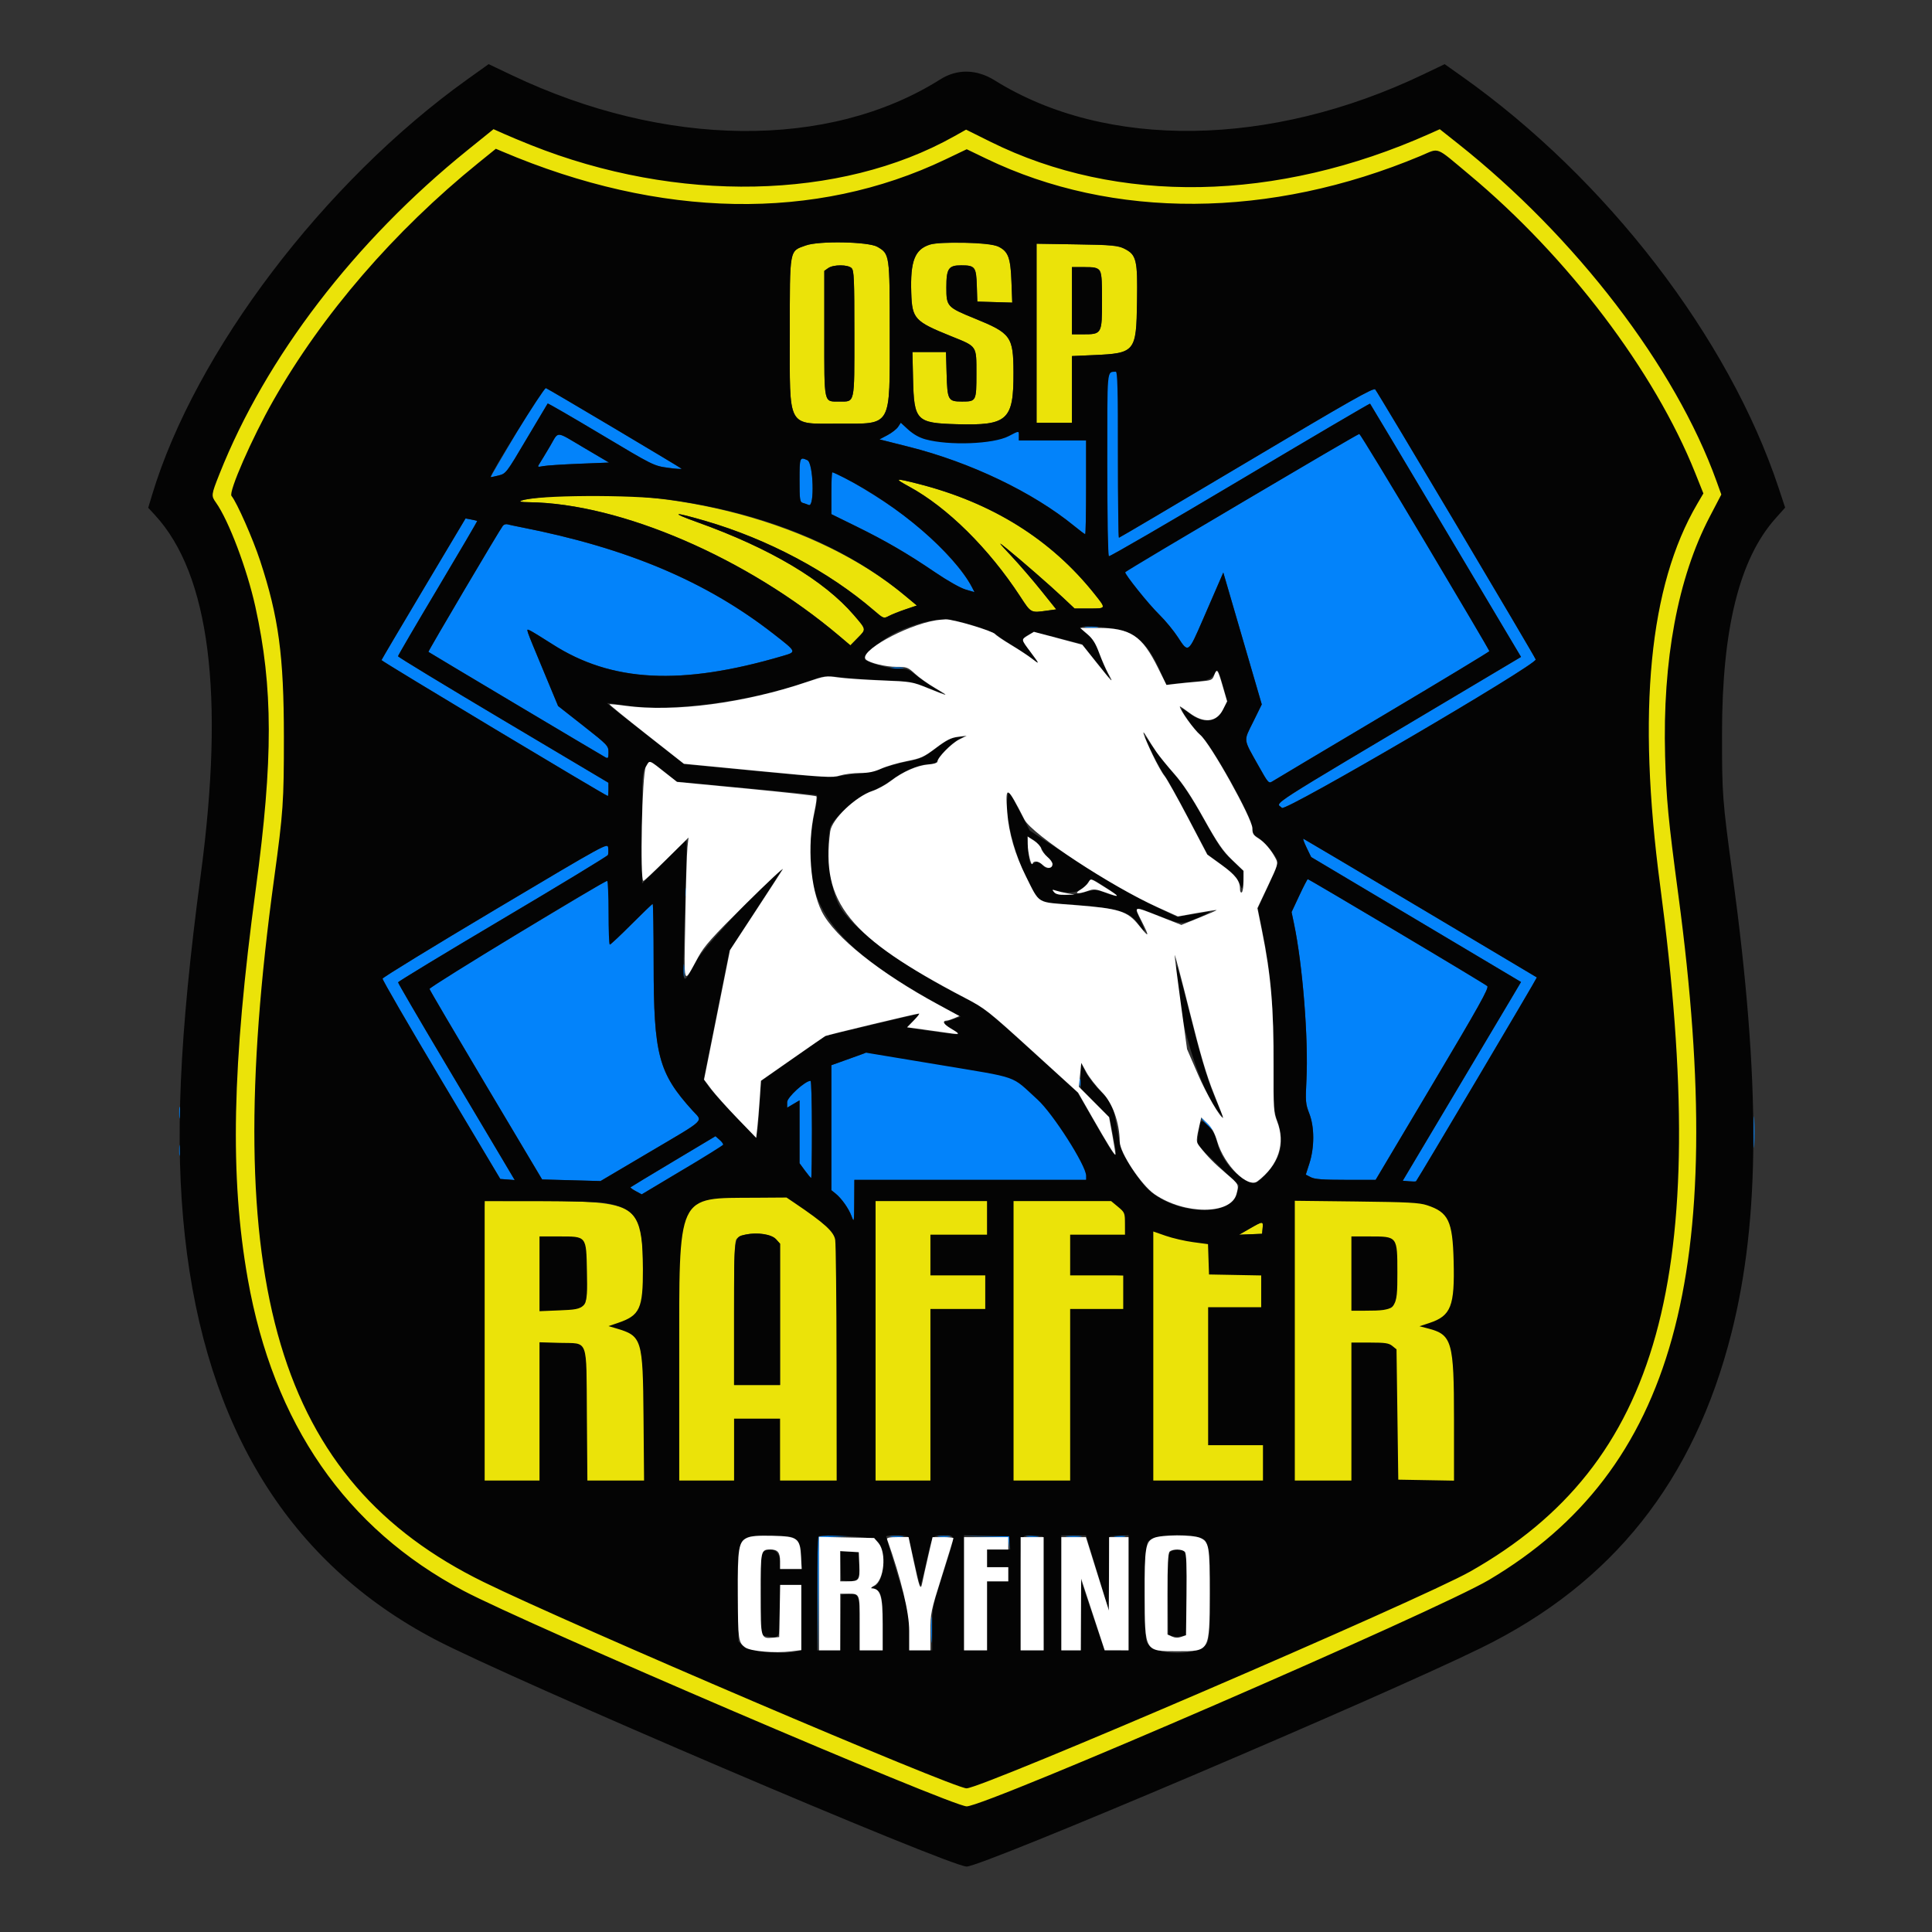
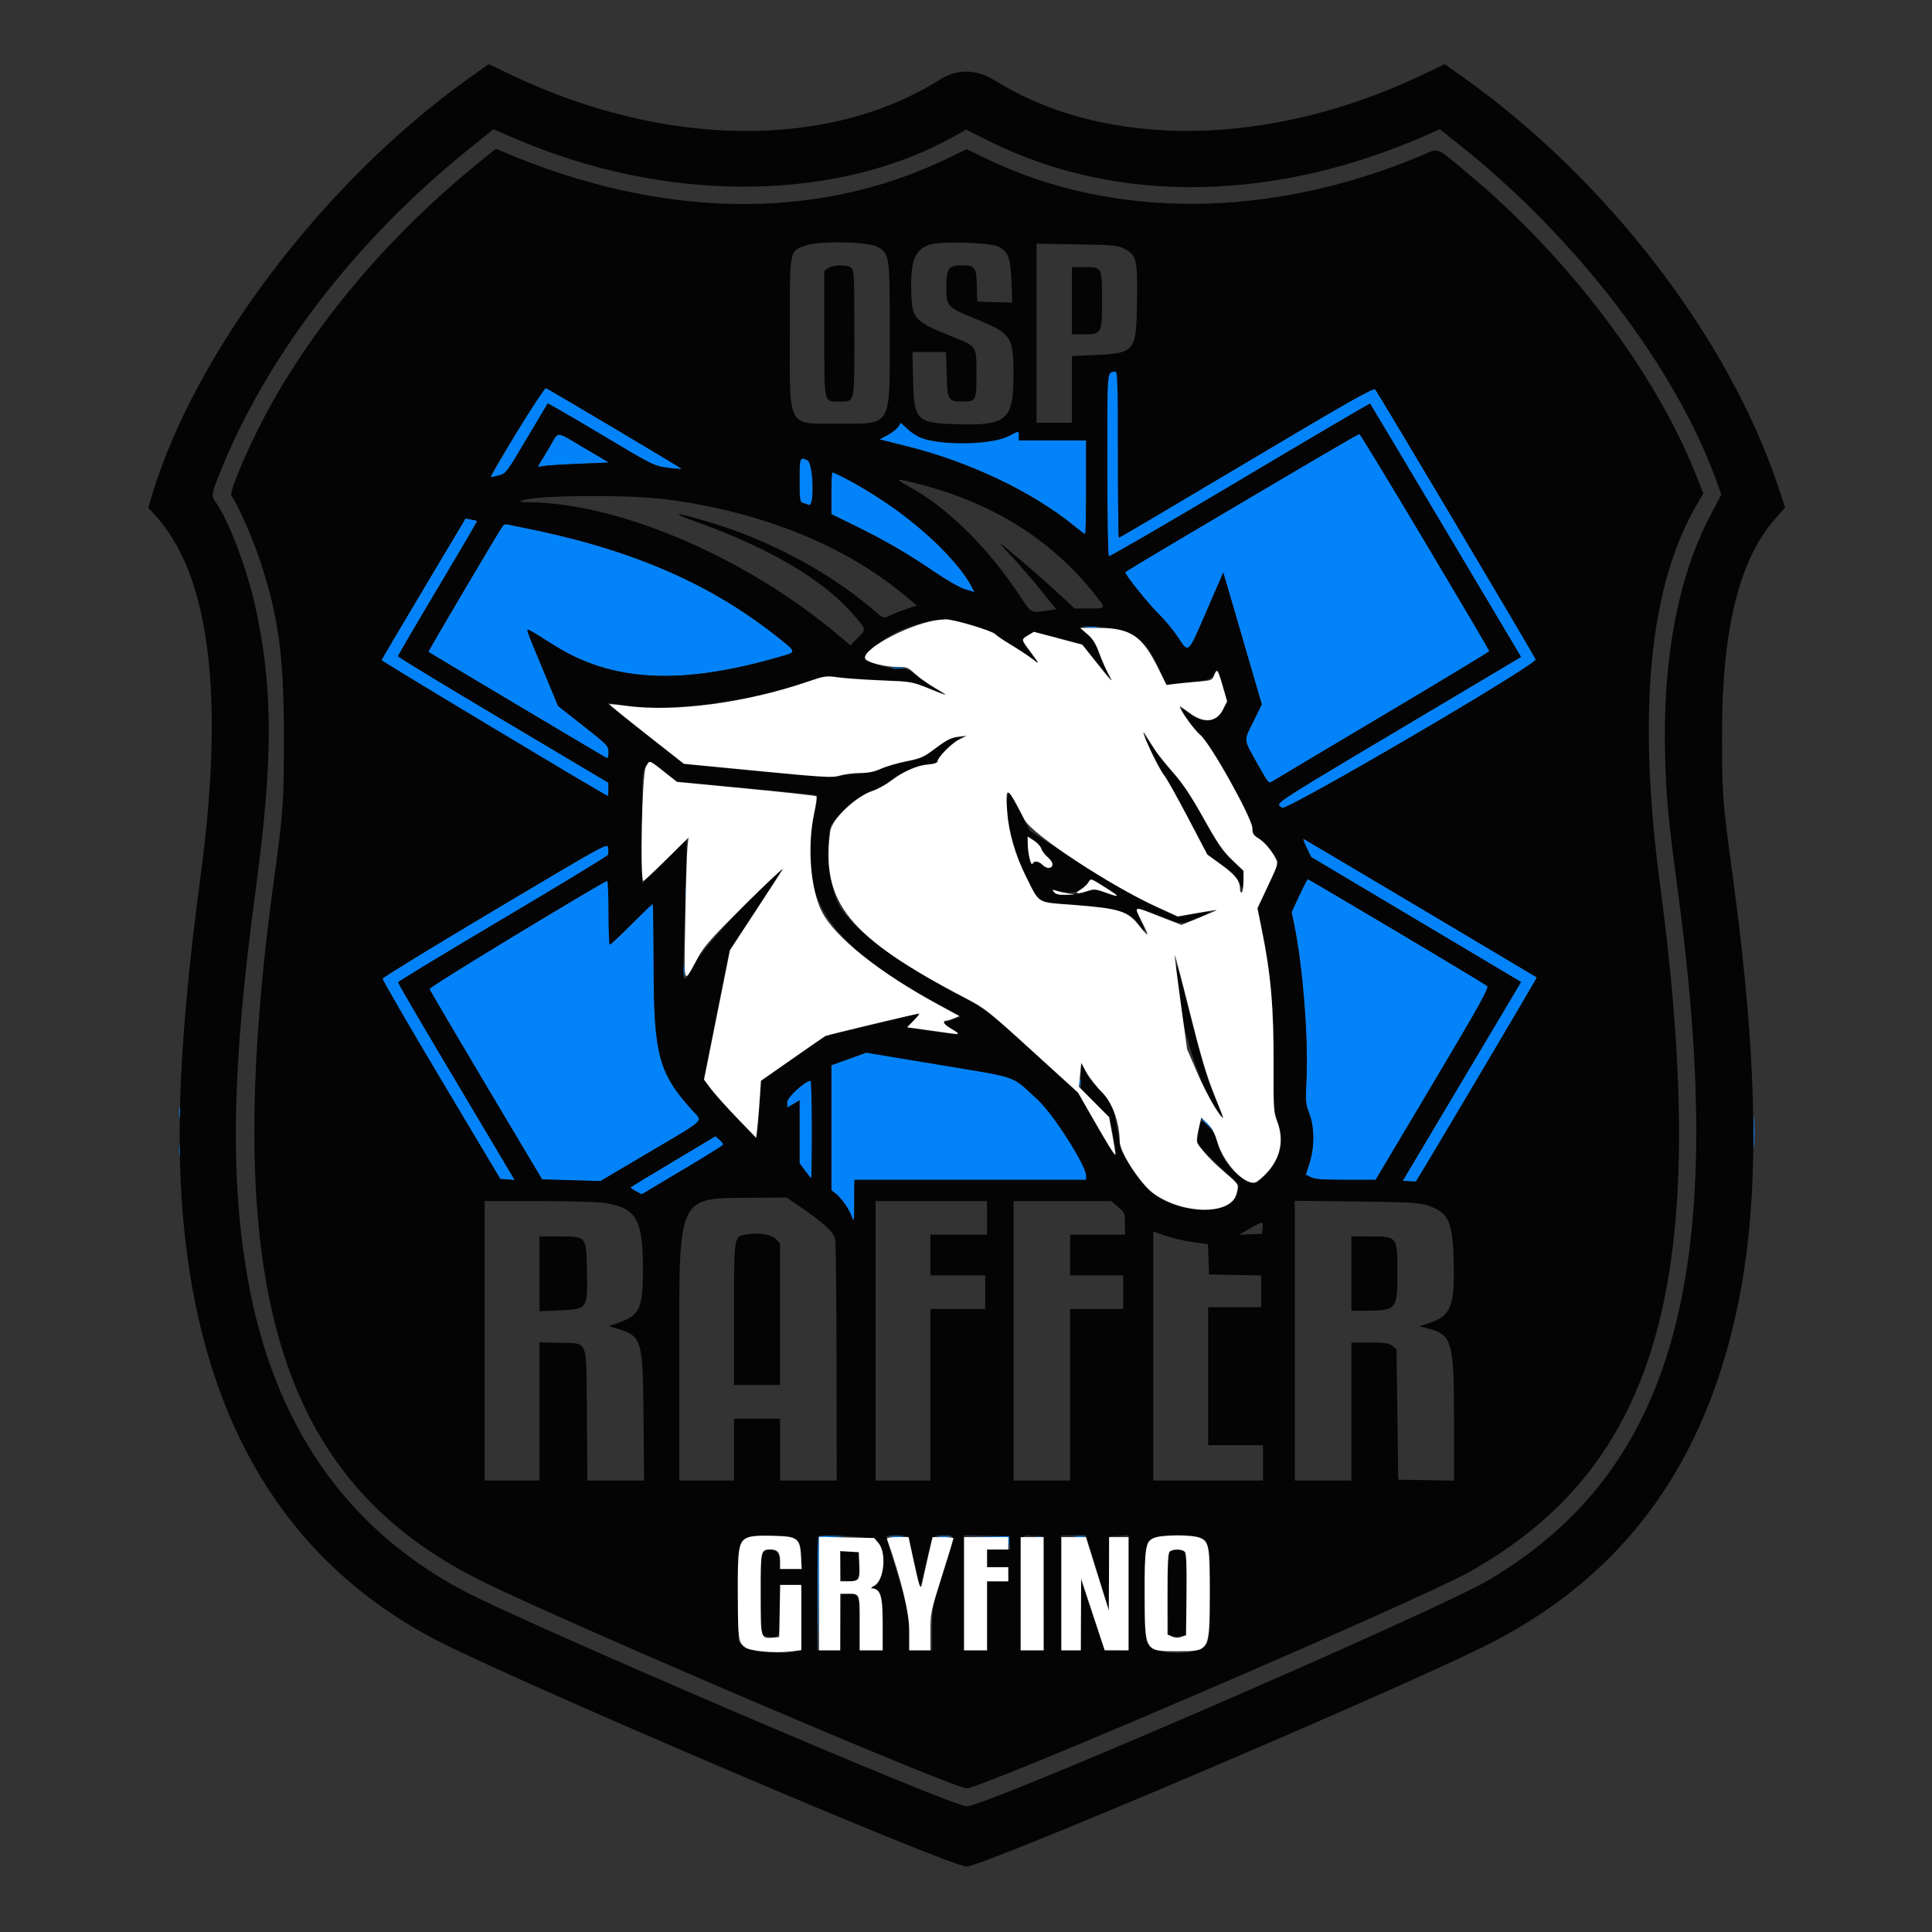
<svg xmlns="http://www.w3.org/2000/svg" width="100%" height="100%" viewBox="0 0 1667 1667" version="1.1" xml:space="preserve" style="fill-rule:evenodd;clip-rule:evenodd;stroke-linejoin:round;stroke-miterlimit:2;">
  <rect x="0" y="0" width="1667" height="1667" fill="#333333" stroke="none" />
  <g id="svgg">
-     <path id="path0" d="M401.89,127.883c-97.212,78.445 -175.479,179.947 -215.363,280.451c-7.245,18.259 -6.838,20.081 -2.626,26.002c10.984,15.421 26.568,57.969 33.772,90.615c15.35,69.562 14.481,129.663 -0.59,241.508c-20.529,152.325 -20.151,249.115 -4.568,337.273c22.088,124.954 85.245,215.899 186.795,269.699c54.279,28.754 421.369,186.96 434.023,186.903c16.786,-0.076 420.528,-169.865 465.794,-195.707c162.302,-92.659 194.339,-259.019 162.542,-585.631c-6.518,-66.945 -18.513,-89.239 -19.415,-126.413c-2.009,-82.757 6.174,-153.604 33.574,-206.342l9.941,-19.747l-4.142,-11.5c-35.323,-98.728 -121.82,-211.524 -223.774,-291.966l-15.679,-12.425l-8.742,3.904c-129.799,57.664 -263.831,58.986 -372.698,7.51c-1.901,-0.898 -3.897,-0.333 -5.782,-1.265l-20.871,-10.375l-10.421,5.846c-104.61,58.529 -253.925,58.237 -388.507,-1.717l-9.253,-3.921l-24.01,17.298Zm51.061,12.09c124.129,50.034 257.054,49.771 362.946,-1.086l18.329,-8.762l16.775,8.095c109.273,53.068 244.833,51.992 374.566,-2.558c16.992,-7.145 12.128,-9.095 41.983,15.95c84.677,71.035 158.579,168.661 194.051,256.313l7.125,17.808l-5.337,9.109c-41.615,70.546 -52.031,178.752 -32.177,329.235c44.543,337.618 -1.162,496.753 -164.814,589.254c-42.833,24.21 -418.832,187.65 -432.317,187.656c-11.154,0.006 -340.269,-139.459 -416.448,-176.767c-178.104,-87.229 -227.436,-255.932 -179.507,-605.994c7.808,-57.021 9.011,-66.338 8.986,-122.543c-0.034,-69.987 -3.569,-105.004 -19.553,-153.6c-6.254,-19.017 -19.563,-49.036 -24.201,-54.669c-2.737,-3.334 17.916,-47.032 36.258,-79.307c42.288,-74.4 101.573,-147.767 174.203,-206.555l14.172,-12.079l5.247,1.938c3.012,1.279 11.709,5.353 19.713,8.562Zm242.382,71.781c-14.454,5.167 -13.862,1.929 -13.862,75.742c-0,83.342 -2.9,78.042 42.737,78.042c45.709,-0 43.492,3.966 43.492,-77.838c0,-68.275 -0.042,-68.554 -10.679,-74.737c-7.667,-4.455 -50.267,-5.288 -61.688,-1.209m106.996,-0.7c-13.075,4.171 -16.958,14.217 -16.062,41.563c0.737,22.529 2.754,24.712 34.754,37.616c22.229,8.963 21.471,7.825 21.471,32.263c-0,23.592 -0.192,23.962 -12.329,23.962c-12.138,0 -12.742,-1.079 -13.392,-23.887l-0.542,-18.846l-28.958,0l0.542,23.275c0.833,36.017 2.779,38.025 37.8,39.025c43.866,1.254 49.008,-3.458 48.854,-44.75c-0.117,-30.912 -2.15,-33.737 -33.504,-46.492c-23.8,-9.683 -24.417,-10.362 -24.417,-26.766c-0,-16.313 1.85,-19.079 12.767,-19.079c11.954,-0 13.02,1.383 13.52,17.554l0.421,13.733l15.071,0.442l15.071,0.437l-0.675,-17.991c-1.142,-30.434 -4.325,-33.046 -40.913,-33.571c-15.291,-0.221 -25.716,0.312 -29.479,1.512m92.054,76.479l0,77.242l30.525,0l0,-57.554l18.696,-0.825c35.9,-1.584 36.859,-2.763 37.45,-46.171c0.667,-48.925 1.084,-48.529 -51.95,-49.375l-34.721,-0.554l0,77.237m-159.604,-56.196c2.092,2.088 2.4,9.338 2.4,56.363c0,61.792 0.671,58.758 -12.971,58.758c-13.645,0 -12.975,3.038 -12.975,-58.783l0,-53.987l3.392,-2.375c4.488,-3.142 17.004,-3.13 20.154,0.024m213.679,1.525c1.975,1.98 2.396,6.638 2.396,26.621c0,28.684 -0.166,28.979 -16.366,28.979l-9.58,0l0,-57.999l10.575,-0c7.58,-0 11.255,0.679 12.975,2.4m-163.966,187.024c32.921,17.921 68.6,53.201 95.712,94.642c9.629,14.713 8.884,14.329 23.809,12.275l7.341,-1.012l-13.129,-16.375c-7.221,-9.004 -18.767,-22.388 -25.658,-29.738c-11.638,-12.412 -11.929,-12.879 -4.129,-6.554c12.783,10.371 37.745,32.129 48.829,42.571l9.912,9.333l12.6,0c14.867,0 14.763,0.279 4.788,-12.283c-37.488,-47.229 -88.509,-79.108 -152.6,-95.354c-20.004,-5.071 -20.854,-4.788 -7.475,2.495m-315.934,9.125c-19.466,1.946 -25.7,4.159 -12.17,4.321c79.091,0.959 188.333,48.071 268.004,115.58l9.346,7.916l6.479,-6.6c7.3,-7.442 7.416,-6.796 -3.434,-19.454c-25.695,-29.988 -72.312,-57.696 -134.679,-80.046c-24.775,-8.883 -21.521,-9.454 6.767,-1.187c53.654,15.675 106.137,43.554 145.125,77.091c8.362,7.192 8.458,7.23 12.975,4.842c2.5,-1.321 8.95,-3.892 14.333,-5.712l9.784,-3.313l-10.546,-8.771c-74.763,-62.15 -199.229,-95.929 -311.984,-84.667m147.499,603.838c-31.883,5.387 -33.064,6.848 -33.064,141.493l-1.35,106.793l23.658,-0l29.252,3.086l4.437,-30.373l-0.193,-21.886l14.055,-3.472l14.243,0.771l1.158,27.287l-0,26.709l35.129,-4.61l24.421,0l-0.112,-100.35c-0.063,-55.192 -0.579,-103.442 -1.146,-107.217c-1.063,-7.083 -13.305,-16.845 -39.359,-34.437l-6.75,-4.558l-30.483,-0.611c-14.754,0.1 -30.009,0.716 -33.896,1.375m-200.578,127.667l0,120.571l33.906,-1.206l20.343,4.822l-0,-119.308l9.965,-1.899c25.163,0.738 22.858,-5.412 23.379,62.379l0.438,56.417l28.673,1.808l29.277,-3.616l-2.581,-57.275c-0.587,-67.975 10.496,-69.246 -11.979,-75.879l-6.475,-1.913l7.775,-2.633c19.367,-6.559 6.608,-13.393 6.542,-48.464c-0.109,-55.088 -4.55,-57.963 -89.617,-57.983l-46.933,-0.013l-2.713,124.192m338.165,-3.617l-0.617,122.916l27.357,0.494l23.659,0l-1.235,-76.86l1.605,-71.926l23.659,-0l25.382,-0.371l0.247,-16.598l-0,-14.496l-26.494,-1.111l-23.658,-0l0.988,-13.727l-0,-17.55l24.42,-0l27.014,0.37l-0,-14.5l-0.618,-19.685l-53.14,0.988l-48.075,-0l-0.494,122.056m119.792,0.079l-0.712,125.232l54.373,0l-2.45,-78.603l-0.474,-73.235l22.023,0.237l25.74,-0.948l0,-14.5c0.333,-6.383 2.656,-22.058 0,-14.496l-25.661,-1.185l-21.391,0.079l-0.237,-16.685l0.791,-16.128l47.312,0l-0.661,-11.833c-0.025,-9.216 -0.225,-9.704 -6,-14.5l-5.975,-4.958l-45.789,-0.632l-42.075,-0l1.186,122.155m238.043,-1.819l0.734,131.435l34.722,-2.943l24.417,-0l4.268,-65.702l-5.245,-55.204l15.858,-0c13.334,-0 9.794,1.851 12.823,4.305l3.604,2.917l1.689,50.67l0.608,56.533l25.585,1.501l25.426,0.267l1.843,-54.001c-0.012,-66.967 -1.387,-73.171 -22.024,-78.517l-7.421,-1.921l8.396,-2.771c18.808,-6.212 25.123,-16.101 24.119,-55.267c-1.254,-48.896 -12.418,-54.736 -92.834,-55.657l-53.038,-0.608l-3.53,124.963Zm-33.183,-95.052l-9.159,5.271l19.842,-0.816l0.479,-4.963c0.588,-6.071 0.242,-6.054 -11.162,0.508m-86.019,110.04l-2.098,110.533l51.633,0.37l53.238,-1.358l-0,-15.263l0.741,-19.706l-29.58,-0l-19.338,-0.247l-2.716,-56.805l0.865,-57.92l22.895,-0l26.225,0.123l-2.592,-15.547l3.209,-15.918l-25.845,-0.545l-22.513,-0.425l-1.672,-12.959l-0.433,-13.084l-12.846,-1.721c-7.066,-0.941 -17.687,-3.4 -23.604,-5.458l-19.025,-5.717l3.456,111.647m-322.635,-100.84l3.433,3.817l-0,121.929l-39.679,0l-0,-61.521c-0,-48.82 0.416,-62.095 2.029,-64.3c4.758,-6.508 28.346,-6.454 34.217,0.075m-168.156,1.812c3.471,2.813 3.25,2.809 3.717,26.284c0.646,32.533 4.55,30.131 -19.954,31.139l-17.025,0.704l0.124,-28.67l-0,-32.246l12.913,-0.123c14.083,-0 17.171,0.446 20.225,2.912m696.007,-0.51c5.367,2.825 5.575,3.934 5.6,29.625c0.03,31.879 4.505,29.364 -22.741,29.447l-11.829,0.038l0,-32.054l-0.308,-27.73l15.366,0c8.625,0 12.042,-0.309 13.912,0.674" style="fill:#ebe309;" />
-     <path id="path1" d="M956.28,319.995c-2.991,0.779 -2.438,158.084 0.533,159.922c0.758,0.466 51.645,-29.075 113.087,-65.65c61.438,-36.58 111.938,-66.271 112.225,-65.984c0.288,0.288 29.717,49.575 65.4,109.529l64.875,109.009l-49.896,29.696c-177.133,105.416 -161.158,95.141 -156.404,100.579c2.942,3.366 220.129,-123.667 218.975,-128.079c-0.642,-2.438 -136.121,-230.392 -138.483,-233.005c-1.521,-1.683 -21.505,9.642 -111.075,62.959c-60.071,35.754 -109.605,65.008 -110.075,65.008c-0.467,0 -0.85,-32.279 -0.85,-71.733c-0,-56.463 0.898,-72.256 -0.602,-72.114c-1.05,0.096 -7.402,-0.446 -8.872,-0.059m-509.097,52.631c-12.633,21.242 -22.838,38.758 -22.679,38.925c0.162,0.167 3.225,-0.442 6.808,-1.35c6.454,-1.637 6.675,-1.929 24.213,-31.591c9.733,-16.467 17.916,-30.201 18.183,-30.521c0.267,-0.321 20.942,11.637 45.946,26.579c45.316,27.075 45.496,27.166 58.062,28.904c6.929,0.958 12.084,1.279 11.446,0.708c-1.688,-1.516 -114.504,-68.541 -116.95,-69.479c-1.404,-0.542 -9.4,11.538 -25.029,37.825m328.9,-4.429c-1.275,1.946 -5.417,5.179 -9.204,7.192l-6.884,3.65l25.421,6.404c53.042,13.362 106.954,39.175 142.542,68.254c4.812,3.933 9.108,7.154 9.537,7.154c0.434,0 0.784,-18.2 0.784,-40.446l-0,-40.446l-57.996,0l-0,-5.011c-0,-4.666 0.464,-3.448 -9.307,0.121c-22.204,8.111 -72.45,7.115 -86.014,-4.364l-6.558,-6.05l-2.321,3.542m-300.338,16.721c-3.596,6.087 -7.562,12.662 -8.821,14.617c-2.266,3.52 -2.237,3.541 3.055,2.55c2.937,-0.555 16.891,-1.463 31.008,-2.025l25.671,-1.021l-21.354,-12.592c-25.534,-15.054 -21.688,-14.858 -29.559,-1.529m596.867,48.625c-54.967,32.762 -102.979,59.24 -103.267,59.527c-1.075,1.075 23.171,28.427 32.167,37.248c5.154,5.046 12.358,13.804 16.017,19.458c8.941,13.829 8.879,13.871 21.529,-15.283c6.1,-14.063 12.558,-28.946 14.354,-33.071l3.258,-7.508l16.596,56.891l16.592,56.892l-7.388,15.021c-8.491,17.254 -8.912,13.925 4.888,38.542c8.071,14.387 8.525,14.883 11.696,12.85c1.812,-1.163 44.679,-26.713 95.254,-56.776c50.579,-30.062 91.95,-55.075 91.941,-55.587c-0.041,-1.95 -110.374,-187.385 -111.741,-187.781c-0.791,-0.229 -46.925,26.818 -101.896,59.577m-381.583,-19.421c-0,16.687 0.312,18.987 2.67,19.667c1.467,0.425 3.871,1.262 5.342,1.866c5.125,2.113 3.917,-36.325 -1.216,-38.662c-6.605,-3.009 -6.796,-2.529 -6.796,17.129m27.471,11.371l-0,18.062l20.987,10.309c25.942,12.745 44.513,23.55 68.512,39.854c10.717,7.283 21.792,13.546 26.271,14.862l7.746,2.271l-2.204,-4.262c-8.725,-16.875 -34.658,-44.121 -59.721,-62.75c-18.779,-13.959 -56.258,-36.409 -60.783,-36.409c-0.446,0 -0.808,8.129 -0.808,18.063m-351.78,82.358c-19.87,33.329 -36.245,61.063 -36.391,61.629c-0.221,0.871 193.621,117.254 195.287,117.254c0.317,0 0.563,-2.575 0.546,-5.72l-0.025,-5.725l-90.783,-53.984c-49.934,-29.687 -90.784,-54.504 -90.784,-55.146c0,-0.641 15.467,-27.1 34.375,-58.8c18.904,-31.7 34.188,-57.779 33.959,-57.958c-0.229,-0.175 -2.584,-0.733 -5.234,-1.237l-4.816,-0.917l-36.134,60.604m68.334,-54.283c-2.988,3.816 -64.709,108.354 -64.246,108.808c0.55,0.546 148.746,88.825 152.712,90.971c2.329,1.258 2.671,0.704 2.663,-4.333c-0.013,-5.613 -0.638,-6.267 -21.75,-22.859l-21.738,-17.079l-12.562,-30.233c-16.05,-38.629 -15.259,-36.329 -12.092,-35.113c1.421,0.546 10.275,5.938 19.675,11.979c51.129,32.88 111.154,35.98 198.571,10.259c12.396,-3.646 12.517,-3.338 -7.392,-18.879c-58.212,-45.455 -126.4,-74.284 -218.254,-92.288c-5.033,-0.983 -10.262,-2.104 -11.612,-2.483c-1.35,-0.384 -3.138,0.179 -3.975,1.25m502.846,87.75c2.729,0.341 7.191,0.341 9.92,-0c2.73,-0.338 0.496,-0.613 -4.962,-0.613c-5.454,0 -7.688,0.275 -4.958,0.613m-167.888,35.104c2.729,0.337 7.192,0.337 9.921,-0c2.729,-0.338 0.496,-0.617 -4.963,-0.617c-5.454,0 -7.687,0.279 -4.958,0.617m358.521,154.858l3.937,8.134l90.542,53.9l90.538,53.9l-7.396,12.483c-4.071,6.862 -27.029,45.446 -51.025,85.737l-43.629,73.259l5.483,0.483c3.017,0.267 5.704,0.267 5.967,0c1.462,-1.471 104.662,-175.587 104.254,-175.896c-1.292,-0.97 -200.329,-119.216 -201.388,-119.641c-0.671,-0.271 0.554,3.171 2.717,7.641m-700.021,53.43c-53.304,31.716 -97.075,58.537 -97.271,59.595c-0.196,1.059 22.583,40.384 50.617,87.392l50.975,85.471l6.225,0.471l6.221,0.466l-11.138,-18.783c-6.129,-10.329 -28.792,-48.425 -50.358,-84.658c-21.567,-36.229 -39.179,-66.45 -39.138,-67.154c0.042,-0.705 40.638,-25.321 90.213,-54.7c49.575,-29.38 90.458,-54.213 90.846,-55.18c0.387,-0.97 0.483,-3.75 0.216,-6.175c-0.487,-4.4 -0.783,-4.241 -97.408,53.255m693.704,-12.034l-6.642,14.209l2.105,10.037c7.458,35.571 12.516,99.242 10.72,134.913c-0.933,18.529 -0.754,20.629 2.496,28.995c4.496,11.592 4.504,29.105 0.021,43.021l-3.083,9.575l4.354,2.254c3.333,1.725 10.396,2.25 30.137,2.25l25.784,0l49.175,-82.65c40.004,-67.237 48.8,-83 47.171,-84.525c-2.125,-1.987 -153.671,-92.287 -154.888,-92.287c-0.392,-0 -3.7,6.396 -7.35,14.208m-674.625,33.025c-45.212,27.017 -76.121,46.392 -75.837,47.538c0.258,1.066 22.229,38.479 48.82,83.146l48.346,81.208l25.2,0.687l25.204,0.688l41.209,-24.354c51.058,-30.175 47.2,-26.484 38.141,-36.488c-29.375,-32.458 -33.483,-47.975 -33.529,-126.775c-0.021,-28.329 -0.387,-51.508 -0.821,-51.512c-0.433,-0 -8.662,7.896 -18.291,17.55c-9.625,9.654 -18.023,17.511 -18.665,17.511c-0.641,-0 -0.991,-11.743 -0.626,-27.407c0.36,-15.438 -0.251,-28.4 -1.09,-28.297c-0.625,0.077 -36.09,21.426 -78.061,46.505m144.617,-35.783c0.016,3.354 0.329,4.55 0.691,2.65c0.367,-1.896 0.355,-4.646 -0.029,-6.104c-0.383,-1.459 -0.679,0.096 -0.662,3.454m-1.425,67.917c-0,5.454 0.279,7.687 0.616,4.958c0.338,-2.725 0.338,-7.192 0,-9.921c-0.337,-2.725 -0.616,-0.496 -0.616,4.963m155.191,71.3c-1.262,0.47 -7.958,2.887 -14.883,5.366l-12.592,4.513l0,107.854l3.484,2.783c5.258,4.204 11.512,13.029 13.958,19.709c2.108,5.758 2.188,5.312 2.292,-12.73l0.108,-18.7l199.938,0l3.645,-4.677c0,-14.275 -35.116,-61.647 -62.17,-84.41c-3.813,-3.208 -131.492,-23.133 -131.492,-20.654c-0,0.05 -1.029,0.479 -2.288,0.946m186.555,24.854c-0,2.937 0.316,4.137 0.7,2.671c0.383,-1.471 0.383,-3.875 -0,-5.342c-0.384,-1.471 -0.7,-0.267 -0.7,2.671m-245.819,3.981c-8.092,5.867 -6.365,9.11 -6.365,13.048l0,4.637l10.684,-6.3l-0,54.238l4.708,6.408c2.592,3.521 4.996,6.404 5.342,6.404c0.35,0 0.633,-18.887 0.633,-41.97c-0,-23.088 -0.517,-41.955 -1.146,-41.93c-0.629,0.025 -6.184,0.172 -11.43,3.972m-533.366,23.458c0,4.616 0.288,6.504 0.638,4.195c0.35,-2.308 0.35,-6.083 -0,-8.391c-0.35,-2.309 -0.638,-0.421 -0.638,4.196m1358.51,16.787c-0,12.171 0.237,17.154 0.529,11.067c0.287,-6.088 0.287,-16.046 -0,-22.129c-0.292,-6.088 -0.529,-1.109 -0.529,11.062m-472.217,-6.867c2.846,2.938 5.521,5.342 5.942,5.342c0.416,0 -1.567,-2.404 -4.417,-5.342c-2.846,-2.937 -5.521,-5.341 -5.942,-5.341c-0.416,-0 1.567,2.404 4.417,5.341m-459.883,32.138c-19.992,11.954 -36.621,22.004 -36.95,22.337c-0.334,0.334 1.7,1.846 4.516,3.363l5.121,2.758l34.884,-20.85c39.587,-22.423 39.411,-20.727 32.241,-26.237l-3.466,-3.104l-36.346,21.733m-426.434,-9.246c0.013,4.2 0.309,5.733 0.659,3.417c0.35,-2.321 0.341,-5.754 -0.021,-7.634c-0.363,-1.879 -0.65,0.021 -0.638,4.217m883.646,52.183c1.467,0.384 3.871,0.384 5.342,0c1.467,-0.383 0.267,-0.7 -2.671,-0.7c-2.937,0 -4.142,0.317 -2.671,0.7m-332.412,281.7c-0.404,1.059 -0.546,23.55 -0.313,49.984l0.429,48.062l0.359,-49.166l0.358,-49.163l14.879,-0.5l14.884,-0.5l-14.93,-0.321c-10.837,-0.229 -15.129,0.209 -15.666,1.604m63.029,-0.816c2.729,0.337 7.192,0.337 9.921,-0c2.729,-0.342 0.496,-0.617 -4.963,-0.617c-5.454,0 -7.687,0.275 -4.958,0.617m41.233,-0c2.746,0.341 6.867,0.333 9.159,-0.017c2.295,-0.346 0.05,-0.625 -4.988,-0.617c-5.037,0.009 -6.912,0.296 -4.171,0.634m40.709,0.012l18.991,0.5l0.634,5.309l0.629,5.308l-0.159,-5.733l-0.162,-5.738l-19.463,-0.071l-19.458,-0.071l18.988,0.496m35.604,-0.012c2.746,0.341 6.866,0.333 9.158,-0.017c2.296,-0.346 0.05,-0.625 -4.987,-0.617c-5.038,0.009 -6.913,0.296 -4.171,0.634m34.316,0.008c3.146,0.329 8.296,0.329 11.446,0c3.146,-0.329 0.571,-0.6 -5.725,-0.6c-6.296,0 -8.871,0.271 -5.721,0.6m41.209,-0.021c2.308,0.35 6.083,0.35 8.391,0c2.309,-0.35 0.421,-0.637 -4.195,-0.637c-4.617,-0 -6.505,0.287 -4.196,0.637m-158.529,80.563c0.004,10.071 0.25,13.995 0.55,8.716c0.295,-5.279 0.295,-13.521 -0.009,-18.316c-0.3,-4.792 -0.546,-0.475 -0.541,9.6" style="fill:#0383fa;" />
+     <path id="path1" d="M956.28,319.995c-2.991,0.779 -2.438,158.084 0.533,159.922c0.758,0.466 51.645,-29.075 113.087,-65.65c61.438,-36.58 111.938,-66.271 112.225,-65.984c0.288,0.288 29.717,49.575 65.4,109.529l64.875,109.009l-49.896,29.696c-177.133,105.416 -161.158,95.141 -156.404,100.579c2.942,3.366 220.129,-123.667 218.975,-128.079c-0.642,-2.438 -136.121,-230.392 -138.483,-233.005c-1.521,-1.683 -21.505,9.642 -111.075,62.959c-60.071,35.754 -109.605,65.008 -110.075,65.008c-0.467,0 -0.85,-32.279 -0.85,-71.733c-0,-56.463 0.898,-72.256 -0.602,-72.114c-1.05,0.096 -7.402,-0.446 -8.872,-0.059m-509.097,52.631c-12.633,21.242 -22.838,38.758 -22.679,38.925c0.162,0.167 3.225,-0.442 6.808,-1.35c6.454,-1.637 6.675,-1.929 24.213,-31.591c9.733,-16.467 17.916,-30.201 18.183,-30.521c0.267,-0.321 20.942,11.637 45.946,26.579c45.316,27.075 45.496,27.166 58.062,28.904c6.929,0.958 12.084,1.279 11.446,0.708c-1.688,-1.516 -114.504,-68.541 -116.95,-69.479c-1.404,-0.542 -9.4,11.538 -25.029,37.825m328.9,-4.429c-1.275,1.946 -5.417,5.179 -9.204,7.192l-6.884,3.65l25.421,6.404c53.042,13.362 106.954,39.175 142.542,68.254c4.812,3.933 9.108,7.154 9.537,7.154c0.434,0 0.784,-18.2 0.784,-40.446l-0,-40.446l-57.996,0l-0,-5.011c-0,-4.666 0.464,-3.448 -9.307,0.121c-22.204,8.111 -72.45,7.115 -86.014,-4.364l-6.558,-6.05l-2.321,3.542m-300.338,16.721c-3.596,6.087 -7.562,12.662 -8.821,14.617c-2.266,3.52 -2.237,3.541 3.055,2.55c2.937,-0.555 16.891,-1.463 31.008,-2.025l25.671,-1.021l-21.354,-12.592c-25.534,-15.054 -21.688,-14.858 -29.559,-1.529m596.867,48.625c-54.967,32.762 -102.979,59.24 -103.267,59.527c-1.075,1.075 23.171,28.427 32.167,37.248c5.154,5.046 12.358,13.804 16.017,19.458c8.941,13.829 8.879,13.871 21.529,-15.283c6.1,-14.063 12.558,-28.946 14.354,-33.071l3.258,-7.508l16.596,56.891l16.592,56.892l-7.388,15.021c-8.491,17.254 -8.912,13.925 4.888,38.542c8.071,14.387 8.525,14.883 11.696,12.85c1.812,-1.163 44.679,-26.713 95.254,-56.776c50.579,-30.062 91.95,-55.075 91.941,-55.587c-0.041,-1.95 -110.374,-187.385 -111.741,-187.781c-0.791,-0.229 -46.925,26.818 -101.896,59.577m-381.583,-19.421c-0,16.687 0.312,18.987 2.67,19.667c1.467,0.425 3.871,1.262 5.342,1.866c5.125,2.113 3.917,-36.325 -1.216,-38.662c-6.605,-3.009 -6.796,-2.529 -6.796,17.129m27.471,11.371l-0,18.062l20.987,10.309c25.942,12.745 44.513,23.55 68.512,39.854c10.717,7.283 21.792,13.546 26.271,14.862l7.746,2.271l-2.204,-4.262c-8.725,-16.875 -34.658,-44.121 -59.721,-62.75c-18.779,-13.959 -56.258,-36.409 -60.783,-36.409c-0.446,0 -0.808,8.129 -0.808,18.063m-351.78,82.358c-19.87,33.329 -36.245,61.063 -36.391,61.629c-0.221,0.871 193.621,117.254 195.287,117.254c0.317,0 0.563,-2.575 0.546,-5.72l-0.025,-5.725l-90.783,-53.984c-49.934,-29.687 -90.784,-54.504 -90.784,-55.146c0,-0.641 15.467,-27.1 34.375,-58.8c18.904,-31.7 34.188,-57.779 33.959,-57.958c-0.229,-0.175 -2.584,-0.733 -5.234,-1.237l-4.816,-0.917l-36.134,60.604m68.334,-54.283c-2.988,3.816 -64.709,108.354 -64.246,108.808c0.55,0.546 148.746,88.825 152.712,90.971c2.329,1.258 2.671,0.704 2.663,-4.333c-0.013,-5.613 -0.638,-6.267 -21.75,-22.859l-21.738,-17.079l-12.562,-30.233c-16.05,-38.629 -15.259,-36.329 -12.092,-35.113c1.421,0.546 10.275,5.938 19.675,11.979c51.129,32.88 111.154,35.98 198.571,10.259c12.396,-3.646 12.517,-3.338 -7.392,-18.879c-58.212,-45.455 -126.4,-74.284 -218.254,-92.288c-5.033,-0.983 -10.262,-2.104 -11.612,-2.483c-1.35,-0.384 -3.138,0.179 -3.975,1.25m502.846,87.75c2.729,0.341 7.191,0.341 9.92,-0c2.73,-0.338 0.496,-0.613 -4.962,-0.613c-5.454,0 -7.688,0.275 -4.958,0.613m-167.888,35.104c2.729,0.337 7.192,0.337 9.921,-0c2.729,-0.338 0.496,-0.617 -4.963,-0.617c-5.454,0 -7.687,0.279 -4.958,0.617m358.521,154.858l3.937,8.134l90.542,53.9l90.538,53.9l-7.396,12.483c-4.071,6.862 -27.029,45.446 -51.025,85.737l-43.629,73.259l5.483,0.483c3.017,0.267 5.704,0.267 5.967,0c1.462,-1.471 104.662,-175.587 104.254,-175.896c-1.292,-0.97 -200.329,-119.216 -201.388,-119.641c-0.671,-0.271 0.554,3.171 2.717,7.641m-700.021,53.43c-53.304,31.716 -97.075,58.537 -97.271,59.595c-0.196,1.059 22.583,40.384 50.617,87.392l50.975,85.471l6.225,0.471l6.221,0.466l-11.138,-18.783c-6.129,-10.329 -28.792,-48.425 -50.358,-84.658c-21.567,-36.229 -39.179,-66.45 -39.138,-67.154c0.042,-0.705 40.638,-25.321 90.213,-54.7c49.575,-29.38 90.458,-54.213 90.846,-55.18c0.387,-0.97 0.483,-3.75 0.216,-6.175c-0.487,-4.4 -0.783,-4.241 -97.408,53.255m693.704,-12.034l-6.642,14.209l2.105,10.037c7.458,35.571 12.516,99.242 10.72,134.913c-0.933,18.529 -0.754,20.629 2.496,28.995c4.496,11.592 4.504,29.105 0.021,43.021l-3.083,9.575l4.354,2.254c3.333,1.725 10.396,2.25 30.137,2.25l25.784,0l49.175,-82.65c40.004,-67.237 48.8,-83 47.171,-84.525c-2.125,-1.987 -153.671,-92.287 -154.888,-92.287c-0.392,-0 -3.7,6.396 -7.35,14.208m-674.625,33.025c-45.212,27.017 -76.121,46.392 -75.837,47.538c0.258,1.066 22.229,38.479 48.82,83.146l48.346,81.208l25.2,0.687l25.204,0.688l41.209,-24.354c51.058,-30.175 47.2,-26.484 38.141,-36.488c-29.375,-32.458 -33.483,-47.975 -33.529,-126.775c-0.021,-28.329 -0.387,-51.508 -0.821,-51.512c-0.433,-0 -8.662,7.896 -18.291,17.55c-9.625,9.654 -18.023,17.511 -18.665,17.511c-0.641,-0 -0.991,-11.743 -0.626,-27.407c0.36,-15.438 -0.251,-28.4 -1.09,-28.297c-0.625,0.077 -36.09,21.426 -78.061,46.505m144.617,-35.783c0.016,3.354 0.329,4.55 0.691,2.65c0.367,-1.896 0.355,-4.646 -0.029,-6.104c-0.383,-1.459 -0.679,0.096 -0.662,3.454m-1.425,67.917c-0,5.454 0.279,7.687 0.616,4.958c0.338,-2.725 0.338,-7.192 0,-9.921c-0.337,-2.725 -0.616,-0.496 -0.616,4.963m155.191,71.3c-1.262,0.47 -7.958,2.887 -14.883,5.366l-12.592,4.513l0,107.854l3.484,2.783c5.258,4.204 11.512,13.029 13.958,19.709c2.108,5.758 2.188,5.312 2.292,-12.73l0.108,-18.7l199.938,0l3.645,-4.677c0,-14.275 -35.116,-61.647 -62.17,-84.41c-3.813,-3.208 -131.492,-23.133 -131.492,-20.654c-0,0.05 -1.029,0.479 -2.288,0.946m186.555,24.854c-0,2.937 0.316,4.137 0.7,2.671c0.383,-1.471 0.383,-3.875 -0,-5.342c-0.384,-1.471 -0.7,-0.267 -0.7,2.671m-245.819,3.981c-8.092,5.867 -6.365,9.11 -6.365,13.048l0,4.637l10.684,-6.3l-0,54.238l4.708,6.408c2.592,3.521 4.996,6.404 5.342,6.404c0.35,0 0.633,-18.887 0.633,-41.97c-0,-23.088 -0.517,-41.955 -1.146,-41.93c-0.629,0.025 -6.184,0.172 -11.43,3.972m-533.366,23.458c0,4.616 0.288,6.504 0.638,4.195c0.35,-2.308 0.35,-6.083 -0,-8.391c-0.35,-2.309 -0.638,-0.421 -0.638,4.196m1358.51,16.787c-0,12.171 0.237,17.154 0.529,11.067c0.287,-6.088 0.287,-16.046 -0,-22.129c-0.292,-6.088 -0.529,-1.109 -0.529,11.062m-472.217,-6.867c2.846,2.938 5.521,5.342 5.942,5.342c0.416,0 -1.567,-2.404 -4.417,-5.342c-2.846,-2.937 -5.521,-5.341 -5.942,-5.341c-0.416,-0 1.567,2.404 4.417,5.341m-459.883,32.138c-19.992,11.954 -36.621,22.004 -36.95,22.337c-0.334,0.334 1.7,1.846 4.516,3.363l5.121,2.758l34.884,-20.85c39.587,-22.423 39.411,-20.727 32.241,-26.237l-3.466,-3.104l-36.346,21.733m-426.434,-9.246c0.013,4.2 0.309,5.733 0.659,3.417c0.35,-2.321 0.341,-5.754 -0.021,-7.634c-0.363,-1.879 -0.65,0.021 -0.638,4.217m883.646,52.183c1.467,0.384 3.871,0.384 5.342,0c1.467,-0.383 0.267,-0.7 -2.671,-0.7c-2.937,0 -4.142,0.317 -2.671,0.7m-332.412,281.7c-0.404,1.059 -0.546,23.55 -0.313,49.984l0.429,48.062l0.359,-49.166l0.358,-49.163l14.879,-0.5l14.884,-0.5l-14.93,-0.321c-10.837,-0.229 -15.129,0.209 -15.666,1.604m63.029,-0.816c2.729,0.337 7.192,0.337 9.921,-0c2.729,-0.342 0.496,-0.617 -4.963,-0.617c-5.454,0 -7.687,0.275 -4.958,0.617m41.233,-0c2.746,0.341 6.867,0.333 9.159,-0.017c2.295,-0.346 0.05,-0.625 -4.988,-0.617c-5.037,0.009 -6.912,0.296 -4.171,0.634m40.709,0.012l18.991,0.5l0.634,5.309l0.629,5.308l-0.159,-5.733l-0.162,-5.738l-19.463,-0.071l-19.458,-0.071l18.988,0.496m35.604,-0.012c2.746,0.341 6.866,0.333 9.158,-0.017c2.296,-0.346 0.05,-0.625 -4.987,-0.617c-5.038,0.009 -6.913,0.296 -4.171,0.634c3.146,0.329 8.296,0.329 11.446,0c3.146,-0.329 0.571,-0.6 -5.725,-0.6c-6.296,0 -8.871,0.271 -5.721,0.6m41.209,-0.021c2.308,0.35 6.083,0.35 8.391,0c2.309,-0.35 0.421,-0.637 -4.195,-0.637c-4.617,-0 -6.505,0.287 -4.196,0.637m-158.529,80.563c0.004,10.071 0.25,13.995 0.55,8.716c0.295,-5.279 0.295,-13.521 -0.009,-18.316c-0.3,-4.792 -0.546,-0.475 -0.541,9.6" style="fill:#0383fa;" />
    <path id="path2" d="M403.221,68.496c-123.571,88.396 -234.775,234.971 -271.992,358.508l-3.346,11.104l5.938,6.45c46.992,51.055 60.137,154.571 39.392,310.18c-18.542,139.045 -22.567,230.833 -13.688,311.87c18.167,165.792 90.304,282.046 215.946,348.025c64.992,34.13 443.875,195.967 458.625,195.9c13.692,-0.062 356.354,-145.72 444.141,-188.791c113.271,-55.58 183.621,-144.2 215.796,-271.846c24.792,-98.338 25.079,-216.125 0.963,-394.4c-8.925,-66.013 -9.192,-69.55 -9.175,-122.863c0.029,-90.033 15.029,-150.387 46.012,-185.175l8.446,-9.479l-5.675,-17.142c-42.883,-129.458 -148.571,-266.745 -273.275,-354.987l-14.821,-10.483l-18.691,8.937c-131.721,63.009 -273.405,64.959 -369.471,5.083c-15.688,-9.779 -32.442,-10.104 -47,-0.908c-96.071,60.675 -237.617,59.296 -369.696,-3.596l-20.037,-9.541l-18.392,13.154m54.654,56.596c126.317,50.483 267.188,47.633 365.271,-7.388l10.421,-5.846l20.87,10.375c109.888,54.625 247.109,52.15 379.121,-6.841l8.742,-3.904l15.679,12.424c101.775,80.667 187.617,192.746 223.092,291.284l4.141,11.5l-10.041,19.242c-27.521,52.72 -40.742,123.737 -38.459,206.533c1.025,37.171 2.646,54.125 11.563,120.892c43.4,324.925 -3.754,494.995 -163.533,589.825c-44.834,26.608 -433.875,195.308 -450.646,195.408c-12.654,0.079 -379.938,-157.296 -434.217,-186.05c-101.55,-53.8 -164.012,-144.113 -186.1,-269.067c-15.583,-88.158 -13.608,-184.212 6.921,-336.537c15.071,-111.846 14.975,-173.875 -0.375,-243.438c-7.204,-32.646 -23.029,-74.471 -34.013,-89.892c-4.212,-5.92 -4.137,-6.537 3.109,-24.795c39.883,-100.504 116.679,-200.75 213.891,-279.196l22.509,-18.167l8.779,3.921c4.825,2.158 15.3,6.529 23.275,9.717m-45.163,15.512c-72.629,58.788 -134.666,130.692 -176.954,205.092c-18.341,32.275 -38.754,78.866 -36.016,82.2c4.637,5.633 18.429,36.858 24.683,55.875c15.983,48.596 20.483,81.925 20.517,151.912c0.025,56.205 -0.588,65.08 -8.396,122.1c-47.929,350.063 2.666,520.03 180.771,607.259c76.179,37.308 405.508,178 416.662,178c13.488,-0 391.758,-162.846 434.579,-187.088c163.759,-92.704 208.584,-254.658 163.854,-592.066c-19.925,-150.325 -9.42,-258.396 31.988,-329.046l5.337,-9.109l-7.125,-17.808c-35.108,-87.725 -109.92,-186.446 -195.062,-257.387c-29.938,-24.946 -24.979,-23.067 -41.983,-15.95c-129.571,54.225 -265.25,55.045 -374.671,2.275l-16.775,-8.096l-18.329,8.762c-112.146,53.6 -246.046,51.209 -382.475,-6.829l-5.484,-2.333l-15.121,12.237m344.309,72.359c10.637,6.183 10.679,6.462 10.679,74.737c-0,81.804 2.217,77.838 -43.492,77.838c-45.637,-0 -42.737,5.3 -42.737,-78.042c-0,-73.813 -0.592,-70.575 13.862,-75.742c11.421,-4.079 54.021,-3.246 61.688,1.209m104.233,-0.217c8.729,4.321 10.683,9.496 11.467,30.367l0.675,17.991l-15.071,-0.437l-15.071,-0.442l-0.421,-13.733c-0.5,-16.171 -1.566,-17.554 -13.521,-17.554c-10.916,-0 -12.766,2.766 -12.766,19.079c-0,16.404 0.616,17.083 24.416,26.766c31.355,12.755 33.388,15.58 33.505,46.492c0.154,41.292 -4.988,46.004 -48.855,44.75c-35.02,-1 -36.966,-3.008 -37.8,-39.025l-0.541,-23.275l28.958,0l0.542,18.846c0.65,22.808 1.254,23.887 13.391,23.887c12.138,0 12.33,-0.37 12.33,-23.962c-0,-24.438 0.758,-23.3 -21.471,-32.263c-32,-12.904 -34.017,-15.087 -34.754,-37.616c-0.896,-27.346 2.987,-37.392 16.062,-41.563c9.679,-3.087 51.708,-1.879 58.925,1.692m108.679,1.808c10.817,5.575 11.621,8.879 11.121,45.671c-0.592,43.408 -1.55,44.587 -37.45,46.171l-18.696,0.825l0,57.554l-30.525,0l0,-154.479l34.721,0.554c31.446,0.504 35.3,0.85 40.829,3.704m-255.308,16.759l-3.392,2.375l0,53.987c0,61.821 -0.671,58.783 12.975,58.783c13.642,0 12.971,3.034 12.971,-58.758c0,-47.025 -0.308,-54.275 -2.4,-56.363c-3.15,-3.154 -15.667,-3.166 -20.154,-0.025m210.283,28.15l0,29l9.579,0c16.2,0 16.367,-0.295 16.367,-28.979c0,-29.204 0.1,-29.021 -15.371,-29.021l-10.575,0l0,29m39.684,132.784c-0,39.454 0.383,71.733 0.85,71.733c0.471,0 50.004,-29.254 110.075,-65.008c89.571,-53.317 109.554,-64.642 111.075,-62.959c2.362,2.613 137.841,230.567 138.483,233.005c1.154,4.412 -216.033,131.445 -218.975,128.079c-4.754,-5.438 -20.729,4.837 156.404,-100.579l49.896,-29.696l-64.875,-109.008c-35.683,-59.955 -65.112,-109.242 -65.4,-109.53c-0.287,-0.287 -50.787,29.404 -112.225,65.984c-61.442,36.575 -112.329,66.116 -113.088,65.65c-0.791,-0.492 -1.379,-34.217 -1.379,-79.254c0,-84.796 -0.504,-79.255 7.25,-79.971c1.5,-0.142 1.909,15.091 1.909,71.554m-434.613,-22.75c31.275,18.6 57.384,34.287 58.021,34.862c0.638,0.571 -4.517,0.25 -11.446,-0.708c-12.566,-1.737 -12.746,-1.829 -58.062,-28.904c-25.004,-14.942 -45.679,-26.9 -45.946,-26.579c-0.267,0.321 -8.45,14.054 -18.183,30.521c-17.538,29.662 -17.759,29.954 -24.213,31.591c-3.583,0.909 -6.646,1.517 -6.808,1.35c-1.275,-1.333 46.012,-77.404 47.708,-76.75c1.138,0.438 27.654,16.013 58.929,34.617m268.513,9.571c20.346,5.591 58.566,4.141 71.8,-2.725c9.233,-4.792 8.829,-4.788 8.829,-0.121l-0,3.816l57.996,0l-0,40.446c-0,22.246 -0.35,40.446 -0.784,40.446c-0.429,0 -4.725,-3.221 -9.537,-7.154c-35.588,-29.079 -89.5,-54.892 -142.542,-68.254l-25.421,-6.404l6.884,-3.65c3.787,-2.013 7.929,-5.246 9.204,-7.192l2.321,-3.542l6.558,6.05c4.304,3.967 9.363,6.817 14.692,8.284m-294.35,7.458l21.354,12.592l-25.671,1.02c-14.117,0.563 -28.071,1.471 -31.008,2.025c-5.292,0.992 -5.321,0.971 -3.054,-2.55c1.258,-1.954 5.225,-8.529 8.82,-14.616c7.871,-13.329 4.025,-13.525 29.559,1.529m725.529,81.371c30.467,51.15 55.404,93.421 55.417,93.929c0.008,0.513 -41.363,25.525 -91.942,55.587c-50.575,30.063 -93.442,55.613 -95.254,56.776c-3.171,2.033 -3.625,1.537 -11.696,-12.85c-13.8,-24.617 -13.379,-21.288 -4.888,-38.542l7.388,-15.021l-16.592,-56.892l-16.596,-56.891l-3.258,7.508c-1.796,4.125 -8.254,19.008 -14.354,33.071c-12.65,29.154 -12.588,29.112 -21.529,15.283c-3.659,-5.654 -10.863,-14.412 -16.017,-19.458c-8.996,-8.821 -30.442,-35.613 -29.367,-36.688c2.371,-2.37 200.755,-119.554 201.855,-119.233c0.791,0.229 26.366,42.267 56.833,93.421m-533.008,-70.825c5.133,2.337 6.341,40.775 1.216,38.662c-1.471,-0.604 -3.875,-1.441 -5.341,-1.866c-2.359,-0.679 -2.671,-2.979 -2.671,-19.667c-0,-19.658 0.191,-20.137 6.796,-17.129m31.783,15.225c46.033,23.212 95.167,65.287 110.204,94.371l2.204,4.262l-7.746,-2.271c-4.479,-1.316 -15.554,-7.579 -26.27,-14.862c-24,-16.304 -42.571,-27.108 -68.513,-39.854l-20.987,-10.309l-0,-18.062c-0,-9.933 0.362,-18.063 0.808,-18.063c0.442,0 5.079,2.155 10.3,4.788m63.521,5.096c64.091,16.246 115.112,48.125 152.6,95.354c9.975,12.562 10.079,12.283 -4.788,12.283l-12.6,0l-9.912,-9.333c-11.084,-10.442 -36.046,-32.2 -48.829,-42.571c-7.8,-6.325 -7.509,-5.858 4.129,6.554c6.891,7.35 18.437,20.734 25.658,29.738l13.129,16.375l-7.341,1.012c-14.925,2.054 -14.18,2.438 -23.809,-12.275c-27.112,-41.441 -62.791,-76.721 -95.712,-94.641c-13.379,-7.284 -12.529,-7.567 7.475,-2.496m-215.042,13.687c81.783,11.171 151.917,39.625 203.617,82.6l10.546,8.771l-9.784,3.313c-5.383,1.82 -11.833,4.391 -14.333,5.712c-4.517,2.388 -4.613,2.35 -12.975,-4.842c-38.988,-33.537 -91.471,-61.416 -145.125,-77.091c-28.288,-8.267 -31.542,-7.696 -6.767,1.187c62.367,22.35 108.984,50.059 134.679,80.046c10.85,12.658 10.734,12.013 3.434,19.454l-6.479,6.6l-9.346,-7.916c-79.671,-67.509 -188.913,-114.621 -268.004,-115.58c-7.817,-0.091 -9.138,-0.416 -6.142,-1.495c13.112,-4.734 94.033,-5.217 126.679,-0.759m-165.183,18.4c0.229,0.179 -15.054,26.259 -33.959,57.959c-18.908,31.7 -34.375,58.158 -34.375,58.8c0,0.641 40.85,25.458 90.784,55.145l90.783,53.984l0.025,5.725c0.017,3.146 -0.229,5.721 -0.546,5.721c-1.666,-0 -195.508,-116.384 -195.287,-117.255c0.146,-0.566 16.521,-28.3 36.391,-61.629l36.134,-60.604l4.816,0.917c2.65,0.504 5.005,1.062 5.234,1.237m37.737,5.4c91.854,18.004 160.042,46.834 218.254,92.288c19.909,15.541 19.788,15.233 7.392,18.879c-87.417,25.721 -147.442,22.621 -198.571,-10.258c-9.4,-6.042 -18.254,-11.434 -19.675,-11.98c-3.166,-1.216 -3.958,-3.516 12.092,35.113l12.562,30.233l21.738,17.079c21.112,16.592 21.737,17.246 21.75,22.859c0.008,5.037 -0.333,5.591 -2.663,4.333c-3.966,-2.146 -152.162,-90.425 -152.712,-90.971c-0.463,-0.454 61.258,-104.991 64.246,-108.808c0.837,-1.071 2.625,-1.633 3.975,-1.25c1.35,0.379 6.579,1.5 11.612,2.483m389.763,84.575c9.546,2.879 18.816,6.575 20.604,8.213c1.787,1.641 8.058,5.891 13.933,9.45c5.875,3.554 13.413,8.608 16.746,11.229l6.063,4.762l-7.317,-10.27c-7.767,-10.896 -7.85,-12.13 -1.088,-15.63c3.938,-2.033 5.93,-1.783 24.313,3.067c11.012,2.904 20.258,5.279 20.55,5.279c0.292,0 5.275,5.967 11.075,13.263c5.804,7.291 11.437,14.333 12.521,15.641c1.087,1.313 0.316,-1.05 -1.713,-5.245c-2.025,-4.196 -5.258,-11.984 -7.183,-17.3c-2.563,-7.08 -5.071,-10.934 -9.354,-14.375c-8.817,-7.088 -7.75,-7.809 9.791,-6.63c30.109,2.025 41.088,10.45 54.625,41.93l3.484,8.095l6.241,-0.87c3.434,-0.475 11.667,-1.33 18.3,-1.892c12.084,-1.029 14.696,-2.288 18.513,-8.908c1.279,-2.217 2.333,-0.046 5.621,11.579l4.041,14.308l-4.091,7.638c-5.713,10.658 -16.688,11.845 -28.204,3.05c-3.946,-3.013 -7.175,-5.005 -7.175,-4.43c-0,2.963 10.45,17.5 16.904,23.513c9.9,9.225 44.146,70.729 44.146,79.283c-0,4.509 0.833,6.021 4.516,8.196c4.592,2.717 13.513,12.825 16.646,18.875c1.475,2.842 0.392,6.208 -7.358,22.896l-9.088,19.558l4.421,22.134c6.758,33.787 9.175,62.9 9.175,110.4c0,40.45 0.112,42.012 3.787,52.525c5.95,17.029 2.505,30.95 -11.141,45.025c-8.342,8.604 -9.175,8.7 -19.784,2.287c-10.016,-6.054 -18.67,-18.279 -21.608,-30.512c-1.521,-6.346 -3.55,-10.055 -7.741,-14.146c-6.517,-6.367 -6.976,-5.946 -8.605,7.921l-0.987,8.404l17.992,17.416l17.995,17.421l-1.362,6.479c-4.413,21.025 -51.25,19.738 -76.108,-2.087c-7.763,-6.817 -23.375,-30.775 -24.5,-37.6c-0.517,-3.15 -2.342,-12.925 -4.055,-21.725l-3.108,-16l-9.571,-9.479c-5.266,-5.217 -11.371,-13.088 -13.571,-17.496l-3.991,-8.017l-0,22.667l12.416,12.483l12.421,12.484l2.763,14.258c4.946,25.529 5.033,25.596 -17.317,-13.217l-13.183,-22.896l-39.988,-36.304c-38.796,-35.221 -40.537,-36.583 -58.271,-45.629c-53.529,-27.287 -97.337,-59.825 -107.575,-79.892c-7.933,-15.558 -11.529,-47.15 -7.558,-66.441c1.538,-7.475 25.629,-28.704 35.996,-31.725c3.883,-1.134 11.667,-5.467 17.292,-9.629c11.008,-8.15 23.858,-13.496 32.429,-13.496c4.275,-0 5.783,-0.838 7.546,-4.2c2.779,-5.296 12.487,-14.567 18.479,-17.642l4.579,-2.35l-6.871,0.892c-5.242,0.683 -9.575,2.971 -18.313,9.658c-10.333,7.908 -12.708,9.013 -24.42,11.317c-7.134,1.404 -17.092,4.15 -22.13,6.1c-5.204,2.016 -14.433,3.966 -21.366,4.521c-6.717,0.533 -14.35,1.654 -16.963,2.491c-3.533,1.129 -21.104,-0.058 -68.483,-4.625l-63.729,-6.146l-20.042,-15.737c-11.021,-8.654 -26.054,-20.442 -33.408,-26.196c-7.354,-5.754 -13.192,-10.6 -12.975,-10.775c0.221,-0.175 6.579,0.658 14.133,1.854c39.867,6.292 108.875,-2.725 160.2,-20.937c13.375,-4.746 13.967,-4.817 26.709,-3.217c7.166,0.9 24.02,2.092 37.45,2.646c22.966,0.95 25.187,1.317 37.308,6.154c16.029,6.392 16.475,6.388 5.762,-0.062c-4.754,-2.867 -11.654,-7.671 -15.333,-10.688c-5.867,-4.808 -7.708,-5.475 -15.063,-5.475c-7.512,0 -21.512,-3.642 -28.02,-7.283c-5.179,-2.896 15.25,-19.921 31.766,-26.471c25.325,-10.046 37.079,-10.767 60.459,-3.717m149.579,98.75c2.896,7.671 12.742,26.492 16.433,31.4c2.034,2.709 11.121,19.034 20.196,36.275l16.504,31.346l12.067,8.858c11.112,8.155 13.312,10.68 16.854,19.334c0.917,2.241 1.392,0.829 1.788,-5.342l0.537,-8.396l-9.875,-9.158c-8.379,-7.771 -12.108,-13.167 -24.621,-35.638c-10.512,-18.883 -17.925,-30.116 -25.833,-39.166c-6.1,-6.975 -13.771,-16.696 -17.042,-21.596c-7.687,-11.513 -8.871,-12.846 -7.008,-7.917m-414.925,28.179l9.946,7.988l59.5,5.571c32.725,3.062 60.237,5.796 61.137,6.071c1.109,0.337 0.696,4.883 -1.275,14.004c-16.179,74.871 8.179,112.616 108.125,167.566l17.634,9.696l-7.905,2.629l-7.908,2.625l7.083,4.609c3.896,2.533 6.825,4.871 6.505,5.187c-0.5,0.504 -23.305,-2.391 -39.017,-4.95l-5.163,-0.841l5.93,-6.105c5.454,-5.616 5.62,-6.033 2.112,-5.225c-2.1,0.488 -20.646,4.884 -41.212,9.775l-37.392,8.892l-27.675,19.438l-27.679,19.441l-1.096,18.592c-0.6,10.221 -1.538,21.254 -2.083,24.517l-0.992,5.929l-18.313,-18.984c-10.075,-10.437 -20.254,-21.8 -22.62,-25.241l-4.305,-6.263l11.055,-55.471l11.05,-55.475l22.4,-34.337c12.316,-18.888 22.933,-35.371 23.591,-36.633c5.938,-11.367 -66.958,66.162 -73.758,78.445c-13.125,23.717 -12.338,24.705 -11.421,-14.341c0.446,-18.888 1.258,-46.534 1.804,-61.434c0.546,-14.9 0.663,-27.091 0.254,-27.091c-0.408,0.004 -9.166,8.404 -19.458,18.675l-18.721,18.675l0,-47.875c0,-45.863 0.134,-48.088 3.184,-53.021c3.608,-5.842 3.025,-6.013 16.683,4.962m295.392,21.442c-3.555,21.029 12.508,71.213 28.875,90.213c0.195,0.229 13.27,1.425 29.05,2.662c36.6,2.863 47.312,5.921 54.166,15.467c7.117,9.908 8.021,9.341 2.821,-1.771c-6.021,-12.867 -6.383,-12.754 14.679,-4.613c21.484,8.3 19.979,8.238 36.009,1.505c7.083,-2.98 10.825,-5.1 8.304,-4.717c-2.517,0.383 -9.767,1.558 -16.113,2.608l-11.533,1.917l-22.042,-10.65c-20.733,-10.017 -44.116,-23.996 -86.725,-51.854l-18.241,-11.929l-9.121,-17.421l-9.117,-17.417l-1.012,6m30.012,45.3c1.446,2.942 4.083,6.367 5.863,7.613c3.75,2.625 3.429,7.608 -0.534,8.37c-1.483,0.288 -4.004,-1.079 -5.608,-3.033c-2.5,-3.05 -3.35,-3.287 -5.992,-1.675c-4.183,2.546 -5.021,0.813 -5.958,-12.3l-0.771,-10.771l5.188,3.225c2.85,1.775 6.366,5.629 7.812,8.571m326.413,50.471c54.908,32.667 100.058,59.558 100.329,59.762c0.408,0.309 -102.792,174.425 -104.254,175.896c-0.263,0.267 -2.95,0.267 -5.967,0l-5.483,-0.483l43.629,-73.258c23.996,-40.292 46.954,-78.875 51.025,-85.738l7.396,-12.483l-90.538,-53.9l-90.542,-53.9l-3.937,-8.134c-2.163,-4.47 -3.388,-7.912 -2.717,-7.641c0.671,0.271 46.146,27.216 101.059,59.879m-701.171,-45.888c-0.388,0.967 -41.271,25.8 -90.846,55.18c-49.575,29.379 -90.171,53.995 -90.213,54.7c-0.041,0.704 17.571,30.925 39.138,67.154c21.567,36.233 44.229,74.329 50.358,84.658l11.138,18.783l-6.221,-0.466l-6.225,-0.471l-50.975,-85.471c-28.033,-47.008 -50.813,-86.333 -50.617,-87.392c0.196,-1.058 43.967,-27.879 97.271,-59.595c96.625,-57.496 96.921,-57.655 97.408,-53.255c0.267,2.425 0.171,5.205 -0.216,6.175m429.404,27.942c12.562,8.358 12.721,9.463 0.696,4.967c-8.563,-3.204 -9.125,-3.229 -19.113,-0.817c-13.454,3.246 -23.358,3.238 -26.066,-0.025c-1.83,-2.208 -1.717,-2.404 0.958,-1.608c12.833,3.808 22.629,1.787 27.517,-5.675c3.383,-5.163 3.541,-5.129 16.008,3.158m251.258,38.1c41.846,24.863 76.984,46.05 78.088,47.083c1.629,1.525 -7.167,17.288 -47.171,84.525l-49.175,82.65l-25.783,0c-19.742,0 -26.805,-0.525 -30.138,-2.25l-4.354,-2.254l3.083,-9.575c4.484,-13.916 4.475,-31.429 -0.021,-43.021c-3.25,-8.366 -3.429,-10.466 -2.495,-28.995c1.795,-35.671 -3.263,-99.342 -10.721,-134.913l-2.104,-10.037l6.641,-14.209c3.65,-7.812 6.959,-14.208 7.35,-14.208c0.392,-0 34.95,20.342 76.8,45.204m-680.175,-16.204c0,15.108 0.529,27.471 1.171,27.471c0.642,-0 9.046,-7.896 18.671,-17.55c9.629,-9.654 17.858,-17.55 18.292,-17.55c0.433,0.004 0.8,23.183 0.82,51.512c0.046,78.8 4.155,94.317 33.53,126.775c9.058,10.004 12.916,6.313 -38.142,36.488l-41.208,24.354l-25.205,-0.688l-25.2,-0.687l-48.345,-81.208c-26.592,-44.667 -48.563,-82.08 -48.821,-83.146c-0.409,-1.663 149.883,-93.029 153.296,-93.188c0.629,-0.033 1.141,12.309 1.141,27.417m490.079,44.942c-1.825,35.52 18.817,106.57 37.275,128.287c3.83,4.508 3.817,4.413 -0.775,-5.937c-8.908,-20.084 -14.183,-37.034 -25.233,-81.059c-6.112,-24.346 -11.179,-42.925 -11.267,-41.291m-205.02,86.229c70.92,11.879 61.525,8.558 85.166,30.079c13.309,12.112 41.863,56.883 41.863,65.629l-0,3.583l-199.938,0l-0.108,18.7c-0.104,18.042 -0.183,18.488 -2.292,12.73c-2.446,-6.68 -8.7,-15.505 -13.958,-19.709l-3.483,-2.783l-0,-107.854l12.591,-4.513c14.296,-5.121 17.171,-6.179 17.171,-6.312c0,-0.054 28.346,4.65 62.988,10.45m-109.538,55.796c0,23.083 -0.283,41.97 -0.633,41.97c-0.346,0 -2.75,-2.883 -5.342,-6.404l-4.708,-6.408l-0,-54.238l-10.684,6.3l0,-4.637c0,-4.246 15.375,-18.321 20.221,-18.513c0.629,-0.025 1.146,18.842 1.146,41.93m-76.667,13.175c-0.225,0.629 -16.108,10.525 -35.291,21.991l-34.884,20.85l-5.12,-2.758c-2.817,-1.517 -4.85,-3.029 -4.517,-3.363c0.329,-0.333 16.958,-10.383 36.95,-22.337l36.346,-21.733l3.466,3.104c1.905,1.708 3.28,3.616 3.05,4.246m61.525,50.141c26.055,17.592 34.188,24.992 35.25,32.075c0.567,3.775 1.084,52.025 1.146,107.217l0.113,100.35l-48.842,-0l0,-53.417l-39.679,0l-0,53.417l-47.317,-0l0,-102.742c0,-147.079 -2.912,-140.816 65.75,-141.279l26.829,-0.179l6.75,4.558m-163.629,0.096c27.334,4.438 32.879,13.925 32.963,56.396c0.066,35.071 -2.546,40.7 -21.913,47.258l-7.775,2.634l6.475,1.912c22.475,6.633 23.146,8.808 23.734,76.783l0.47,54.563l-48.908,-0l-0.437,-56.417c-0.521,-67.791 1.783,-61.641 -23.38,-62.379l-17.5,-0.512l0,119.308l-47.316,-0l-0,-241.146l46.933,0.013c25.813,0.004 51.308,0.72 56.654,1.587m329.871,12.9l0,14.5l-48.842,0l0,35.104l47.313,0l-0,28.996l-47.313,0l0,148.046l-47.312,-0l-0,-241.146l96.154,0l0,14.5m113.017,-9.542c5.775,4.796 5.975,5.284 6,14.5l0.029,9.542l-47.313,0l0,35.104l45.788,0l-0,28.996l-45.788,0l0,148.046l-48.841,-0l-0,-241.146l84.15,-0l5.975,4.958m266.562,-1.383c18.567,6.087 22.146,13.55 23.029,48.033c1.005,39.167 -2.237,47.429 -21.045,53.642l-8.396,2.771l7.421,1.921c20.637,5.345 22.32,11.241 22.333,78.208l0.008,53.075l-24.037,-0.421l-24.042,-0.421l-1.525,-112.45l-3.604,-2.916c-3.029,-2.455 -6.125,-2.917 -19.458,-2.917l-15.859,-0l0,119.046l-48.837,-0l-0,-241.388l53.037,0.609c44.717,0.512 54.284,1.016 60.975,3.208m-141.771,19.7l-0.479,4.962l-19.841,0.817l9.158,-5.271c11.404,-6.562 11.75,-6.579 11.162,-0.508m-59.983,12.175l12.846,1.721l0.433,13.083l0.438,13.083l22.512,0.425l22.513,0.421l-0,27.392l-45.788,-0l0,119.046l47.313,-0l-0,30.525l-94.625,-0l-0,-214.896l10.754,3.742c5.917,2.058 16.537,4.516 23.604,5.458m-386.033,-6.538c-10.346,2.1 -10.046,0.084 -10.046,68.296l-0,61.521l39.679,0l0,-121.929l-3.433,-3.817c-3.904,-4.346 -15.775,-6.187 -26.2,-4.071m-177.934,33.859l0,32.25l17.025,-0.704c24.505,-1.009 24.55,-1.075 23.905,-33.609c-0.617,-30.9 -0.038,-30.183 -24.313,-30.183l-16.617,-0l0,32.246m700.546,-0.196l0,32.054l11.829,-0.037c27.246,-0.084 27.863,-0.809 27.834,-32.688c-0.034,-31.708 0.225,-31.379 -24.296,-31.379l-15.367,-0l0,32.05m-478.341,230.933c3.066,3.567 3.679,5.925 3.679,14.117l-0,9.833l-18.317,0l0,-5.996c0,-9.362 -7.325,-13.933 -14.233,-8.883c-2.354,1.721 -2.571,5.363 -2.2,37l0.408,35.088l4.579,0.833c11.459,2.083 11.446,2.104 11.446,-22.35l0,-21.954l18.317,-0l-0,56.412l-3.784,0.95c-11.375,2.854 -41.825,-0.016 -46.166,-4.358l-4.234,-4.229l-0.483,-37.742c-0.696,-54.362 -0.875,-54.037 29.238,-53.392c17.695,0.38 18.145,0.475 21.75,4.671m66.783,-1.825c11.246,5.125 9.575,40.584 -1.938,41.159c-2.058,0.104 -2.075,0.241 -0.116,0.958c8.391,3.067 9.158,5.617 9.158,30.475l0,23.392l-19.842,-0l0,-22.838c0,-25.504 -0.533,-26.737 -11.137,-25.712l-4.888,0.475l-0.841,48.075l-19.763,-0l0,-48.584c0,-26.725 0.513,-49.129 1.142,-49.791c1.637,-1.725 43.779,0.366 48.225,2.391m29.087,-1.929c0.442,0.708 2.821,10.375 5.292,21.479c2.471,11.104 4.771,20.467 5.113,20.809c0.341,0.341 2.55,-8.125 4.912,-18.809c5.613,-25.404 5.221,-24.771 15.408,-24.771c10.488,0 10.534,-1.862 -0.816,33.575c-9.117,28.471 -9.159,28.671 -9.159,47.113l0,18.517l-19.841,-0l-0,-16.213c-0,-15.6 -0.371,-17.433 -9.921,-48.708c-5.454,-17.875 -9.921,-32.9 -9.921,-33.392c0,-1.417 18.05,-1.037 18.933,0.4m87.617,5.192l0.475,5.725l-20.025,-0l0,15.262l18.313,0l-0,12.213l-18.313,-0l0,59.521l-19.842,-0l0,-99.296l19.459,0.425l19.458,0.429l0.475,5.721m28.929,43.5l0.4,49.221l-19.883,-0l-0,-48.584c-0,-54.487 -0.754,-50.908 10.625,-50.308l8.454,0.45l0.404,49.221m42.142,-32.813c2.929,9.442 7.262,23.692 9.625,31.667l4.3,14.5l1.525,-62.575l8.017,-0.463l8.012,-0.462l0,99.367l-20.662,-0l-10.146,-30.142l-10.146,-30.146l-0.129,30.146l-0.125,30.142l-16.792,-0l0,-99.205l21.2,0l5.321,17.171m97.45,-12.933c4.5,4.5 6.287,77.942 2.137,87.871c-5.2,12.45 -47.091,12.408 -52.3,-0.05c-3.241,-7.767 -2.445,-82.6 0.925,-86.659c5.621,-6.762 42.763,-7.641 49.238,-1.162m-29.842,9.879c-2.354,1.721 -2.571,5.354 -2.2,36.904l0.409,34.992l3.816,0.983c2.1,0.538 5.534,0.554 7.634,0.038l3.812,-0.938l0.413,-35.033c0.445,-37.946 0.258,-38.854 -8.042,-38.854c-1.779,-0 -4.408,0.858 -5.842,1.908m-284.591,12.129l0.445,12.671l6.238,0.458c8.55,0.625 10.037,-1.637 9.479,-14.437l-0.454,-10.438l-8.075,-0.466l-8.079,-0.463l0.446,12.675" style="fill:#040404;" />
    <path id="path3" d="M807.388,535.246c-26.6,4.471 -67.321,27.35 -60.221,33.833c3.262,2.984 17.091,6.317 26.187,6.317c9.134,-0 10.046,0.337 16.138,5.95c3.55,3.275 11.262,8.758 17.137,12.183c13.246,7.729 12.571,7.784 -5.487,0.438c-14.184,-5.771 -14.755,-5.867 -40.825,-6.892c-14.542,-0.575 -31.284,-1.729 -37.2,-2.567c-10.305,-1.462 -11.446,-1.295 -26.967,3.959c-53.742,18.191 -114.667,26.221 -156.05,20.562c-7.563,-1.033 -13.958,-1.641 -14.213,-1.35c-0.25,0.292 14.092,11.963 31.871,25.938l32.329,25.404l63.75,6.154c58.275,5.625 64.363,5.971 70.875,3.992c3.917,-1.188 11.68,-2.171 17.242,-2.179c7.446,-0.013 12.288,-1 18.317,-3.742c4.508,-2.046 14.379,-4.95 21.933,-6.446c12.471,-2.471 14.804,-3.525 25.3,-11.404c9.2,-6.908 13.1,-8.875 19.079,-9.629l7.513,-0.942l-6.521,3.283c-6.65,3.355 -18.662,15.563 -18.662,18.971c-0,1.171 -3.03,2.134 -8.013,2.55c-9.617,0.796 -22.037,6.267 -32.433,14.288c-4.196,3.237 -11.246,7.087 -15.663,8.558c-14.683,4.879 -35.058,24.354 -36.462,34.85c-8.225,61.429 15.804,91.133 116.229,143.683c17.546,9.18 19.975,11.096 57.996,45.7l39.683,36.117l12.125,21.188c12.917,22.566 19.354,32.95 20.021,32.279c0.221,-0.225 -0.913,-7.613 -2.521,-16.417l-2.929,-16l-13.038,-13.1l-13.037,-13.096l2.108,-20.591l4.421,8.108c2.433,4.458 8.496,12.229 13.475,17.262c9.013,9.117 15.183,26.321 15.258,42.525c0.042,9.538 18.559,37.538 30.05,45.446c25.809,17.759 65.688,17.804 70.613,0.084c2.341,-8.442 2.354,-8.417 -8.721,-17.875c-10.542,-9 -16.208,-14.755 -22.563,-22.896c-3.762,-4.825 -3.762,-4.829 0.146,-21.934l0.834,-3.654l5.325,5.163c3.829,3.708 6.225,8.166 8.533,15.862c6.129,20.425 26.283,40.346 34.554,34.146c18.3,-13.721 24.509,-32.779 16.954,-52.046c-2.904,-7.408 -3.133,-11.037 -2.983,-46.95c0.204,-50.646 -2.188,-78.621 -10.067,-117.575l-3.87,-19.133l9.058,-19.167c8.762,-18.541 8.983,-19.308 6.75,-23.6c-3.95,-7.587 -9.588,-14.179 -14.979,-17.512c-4.304,-2.659 -5.179,-4.109 -5.179,-8.579c-0,-8.492 -36.338,-73.567 -45.071,-80.725c-5.263,-4.309 -17.509,-21.421 -17.509,-24.459c0,-0.387 3.671,2.067 8.155,5.45c12.491,9.434 23.508,8.363 29.108,-2.829l3.525,-7.042l-3.888,-13.354c-4.254,-14.625 -4.916,-15.437 -7.341,-9.021c-1.546,4.096 -2.275,4.392 -13.121,5.309c-6.317,0.533 -15.192,1.408 -19.717,1.937l-8.233,0.971l-7.284,-14.671c-13.92,-28.041 -23.733,-34.508 -52.362,-34.508l-14.858,-0l6.183,5.292c4.671,4 7.192,8.016 10.292,16.408c2.258,6.112 5.733,14.033 7.72,17.6c5.242,9.417 3.98,8.246 -9.87,-9.158l-12.446,-15.646l-20.888,-5.579l-20.887,-5.575l-4.963,3.029c-6.204,3.791 -6.271,3.283 1.925,14.2c8.309,11.071 8.371,11.387 1.129,5.771c-3.15,-2.442 -11.2,-7.73 -17.891,-11.75c-6.696,-4.021 -12.875,-8.217 -13.738,-9.321c-2.096,-2.688 -36.55,-12.959 -42.587,-12.696c-2.625,0.112 -6.484,0.496 -8.584,0.85m190.459,113.667c2.516,3.637 9.383,12.054 15.258,18.704c7.542,8.533 15.021,19.854 25.442,38.504c12.133,21.708 16.512,28.092 24.583,35.846l9.825,9.433l0,8.825c0,4.854 -0.687,9.25 -1.525,9.771c-0.871,0.533 -1.525,-0.775 -1.525,-3.042c0,-6.946 -3.971,-12.054 -16.271,-20.937l-11.966,-8.646l-16.659,-31.767c-9.162,-17.471 -18.296,-33.741 -20.291,-36.162c-2,-2.417 -6.617,-10.659 -10.259,-18.313c-7.841,-16.475 -10.462,-24.525 -4.946,-15.191c2.067,3.5 5.817,9.337 8.334,12.975m-440.604,12.791c-3.28,5.554 -5.246,98.371 -2.092,98.371c0.621,0 9.629,-8.417 20.021,-18.7l18.9,-18.696l-0.929,8.396c-0.509,4.617 -1.342,32.433 -1.846,61.813c-1.042,60.629 -2.229,57.158 11.221,32.812c5.32,-9.633 11.808,-16.879 40.983,-45.787c19.067,-18.884 33.396,-32.28 31.846,-29.759c-1.55,2.517 -12.421,19.229 -24.159,37.142l-21.337,32.562l-11.188,55.838l-11.187,55.842l6.3,8.341c3.467,4.588 13.587,15.892 22.5,25.121l16.196,16.775l0.987,-8.975c0.542,-4.933 1.467,-16.017 2.054,-24.629l1.071,-15.654l26.942,-18.813c14.821,-10.346 27.683,-19.237 28.583,-19.754c1.659,-0.954 78.604,-19.408 80.913,-19.408c0.687,-0 -1.354,2.666 -4.538,5.929l-5.791,5.929l13.491,1.825c7.421,1.008 17.271,2.392 21.888,3.075c10.683,1.583 10.929,1.196 2.408,-3.796c-6.429,-3.766 -7.921,-6.758 -3.462,-6.925c1,-0.037 3.833,-0.929 6.3,-1.983l4.483,-1.913l-18.196,-9.845c-50.791,-27.484 -89.654,-58.53 -100.529,-80.313c-9.921,-19.875 -12.708,-56.887 -6.454,-85.721c1.521,-6.996 2.317,-13.166 1.771,-13.708c-0.542,-0.546 -27.817,-3.563 -60.605,-6.704l-59.616,-5.713l-8.321,-6.525c-17.029,-13.35 -14.962,-12.633 -18.608,-6.45m326.658,45.442c6.488,12.712 74.183,57.292 115.067,75.771l17.358,7.846l16.487,-2.955c9.067,-1.625 16.68,-2.783 16.921,-2.57c0.238,0.208 -6.5,3.183 -14.975,6.608l-15.412,6.229l-19.238,-7.554c-22.725,-8.925 -21.883,-9.188 -14.912,4.654c6.925,13.758 6.391,14.392 -2.629,3.113c-9.746,-12.175 -16.909,-14.43 -55.246,-17.371c-33.575,-2.579 -29.925,-0.442 -42.071,-24.659c-9.346,-18.645 -14.838,-37.475 -16.204,-55.562c-1.796,-23.792 -0.221,-23.108 14.854,6.45m2.862,21.242c0.009,7.262 3.096,19.77 4.146,16.804c1.029,-2.9 5.167,-2.284 9.021,1.337c3.742,3.517 8.192,2.967 8.192,-1.004c-0,-1.342 -1.988,-4.108 -4.413,-6.15c-2.429,-2.042 -4.816,-5.258 -5.312,-7.15c-0.496,-1.892 -3.317,-4.992 -6.271,-6.887l-5.371,-3.45l0.008,6.5m52.205,33.262c-1.063,1.704 -4.146,4.45 -6.85,6.096c-5.892,3.596 -2.196,4.087 6.729,0.896c4.941,-1.767 6.587,-1.6 15.208,1.521c12.908,4.675 12.783,3.837 -0.675,-4.555c-13.204,-8.225 -11.958,-7.883 -14.412,-3.958m-29.505,8.125c1.484,1.788 4.334,2.454 9.909,2.317l7.825,-0.192l-6.104,-1.054c-3.359,-0.583 -7.817,-1.625 -9.909,-2.321c-3.408,-1.129 -3.587,-1 -1.721,1.25m137.867,173.829c4.65,11.542 8.279,20.988 8.067,20.988c-2.509,-0 -14.421,-20.575 -21.809,-37.675l-9.354,-21.65l-5.4,-39.446c-2.971,-21.696 -5.337,-40.458 -5.254,-41.692c0.083,-1.233 5.808,20.421 12.721,48.125c9.467,37.917 14.667,55.55 21.029,71.35m-402.767,383.334c-7.216,3.258 -8.12,8.82 -7.954,48.979c0.159,38.904 0.467,41.162 6.209,45.45c4.637,3.462 25.554,5.283 39.983,3.479l8.592,-1.071l-0,-56.254l-18.234,-0l-0.421,22.512l-0.425,22.513l-4.887,0.475c-11.179,1.079 -11.138,1.217 -11.138,-37.617c0,-37.721 0.15,-38.408 8.396,-38.408c6.392,-0 8.392,2.437 8.392,10.225l-0,6.562l18.662,0l-0.604,-10.691c-0.908,-16.038 -2.787,-17.409 -24.575,-17.938c-12.387,-0.3 -18.483,0.196 -21.996,1.784m351.038,0.079c-7.217,3.141 -8.121,8.696 -7.954,48.9c0.2,49.466 -0.159,48.837 28.075,48.837c28.3,0 27.871,0.763 28.083,-49.754c0.171,-40.692 -0.546,-44.808 -8.4,-48.087c-6.758,-2.825 -33.225,-2.755 -39.804,0.104m-288.946,48.029l0,48.946l18.317,-0l-0,-48.838l5.979,0c11.142,0 10.808,-0.783 10.808,25.346l0,23.492l19.842,-0l-0,-22.963c-0,-24.016 -1.946,-30.283 -9.471,-30.516c-1.087,-0.034 -0.104,-1.075 2.183,-2.317c8.563,-4.646 10.884,-28.371 3.609,-36.838l-3.679,-4.283l-23.796,-0.487l-23.792,-0.492l0,48.95m58.771,-46.825c12.046,33.967 19.067,63.033 19.067,78.942l-0,16.829l18.316,-0l0,-16.338c0,-15.858 0.292,-17.271 9.921,-47.879c5.454,-17.346 9.921,-31.971 9.921,-32.5c-0,-0.529 -4.054,-0.962 -9.008,-0.962l-9.009,-0l-3.958,17.17c-2.179,9.442 -4.408,19.48 -4.954,22.3c-1.375,7.105 -2.4,4.463 -7.459,-19.25l-4.316,-20.22l-9.6,-0c-7.021,-0 -9.417,0.512 -8.921,1.908m66.383,46.933l0,48.838l19.842,-0l-0,-59.521l18.312,-0l0,-12.213l-18.312,0l-0,-15.262l18.312,-0l0,-10.683l-38.154,-0l0,48.841m48.838,0l-0,48.838l19.841,-0l0,-97.679l-19.841,-0l-0,48.841m35.104,0l-0,48.838l16.792,-0l0.15,-30.904l0.15,-30.909l10.15,30.875l10.154,30.879l10.3,0.03l10.304,0.029l-0,-97.679l-16.792,-0l-0.071,31.67l-0.07,31.667l-3.625,-11.446c-1.992,-6.296 -6.455,-20.546 -9.913,-31.671l-6.292,-20.22l-21.237,-0l0,48.841m106.679,-36.058c1.221,1.471 1.621,12.533 1.333,36.975l-0.412,34.875l-4.133,1.454c-2.809,0.988 -5.384,0.888 -8.013,-0.312l-3.879,-1.767l0,-34.829c0,-25.059 0.517,-35.346 1.833,-36.663c2.492,-2.491 11.125,-2.316 13.271,0.267m-280.979,11.504c0.517,12.896 -0.142,13.808 -9.996,13.846l-6.483,0.025l-0,-26.108l16.025,0.925l0.454,11.312" style="fill:#fff;" />
  </g>
</svg>